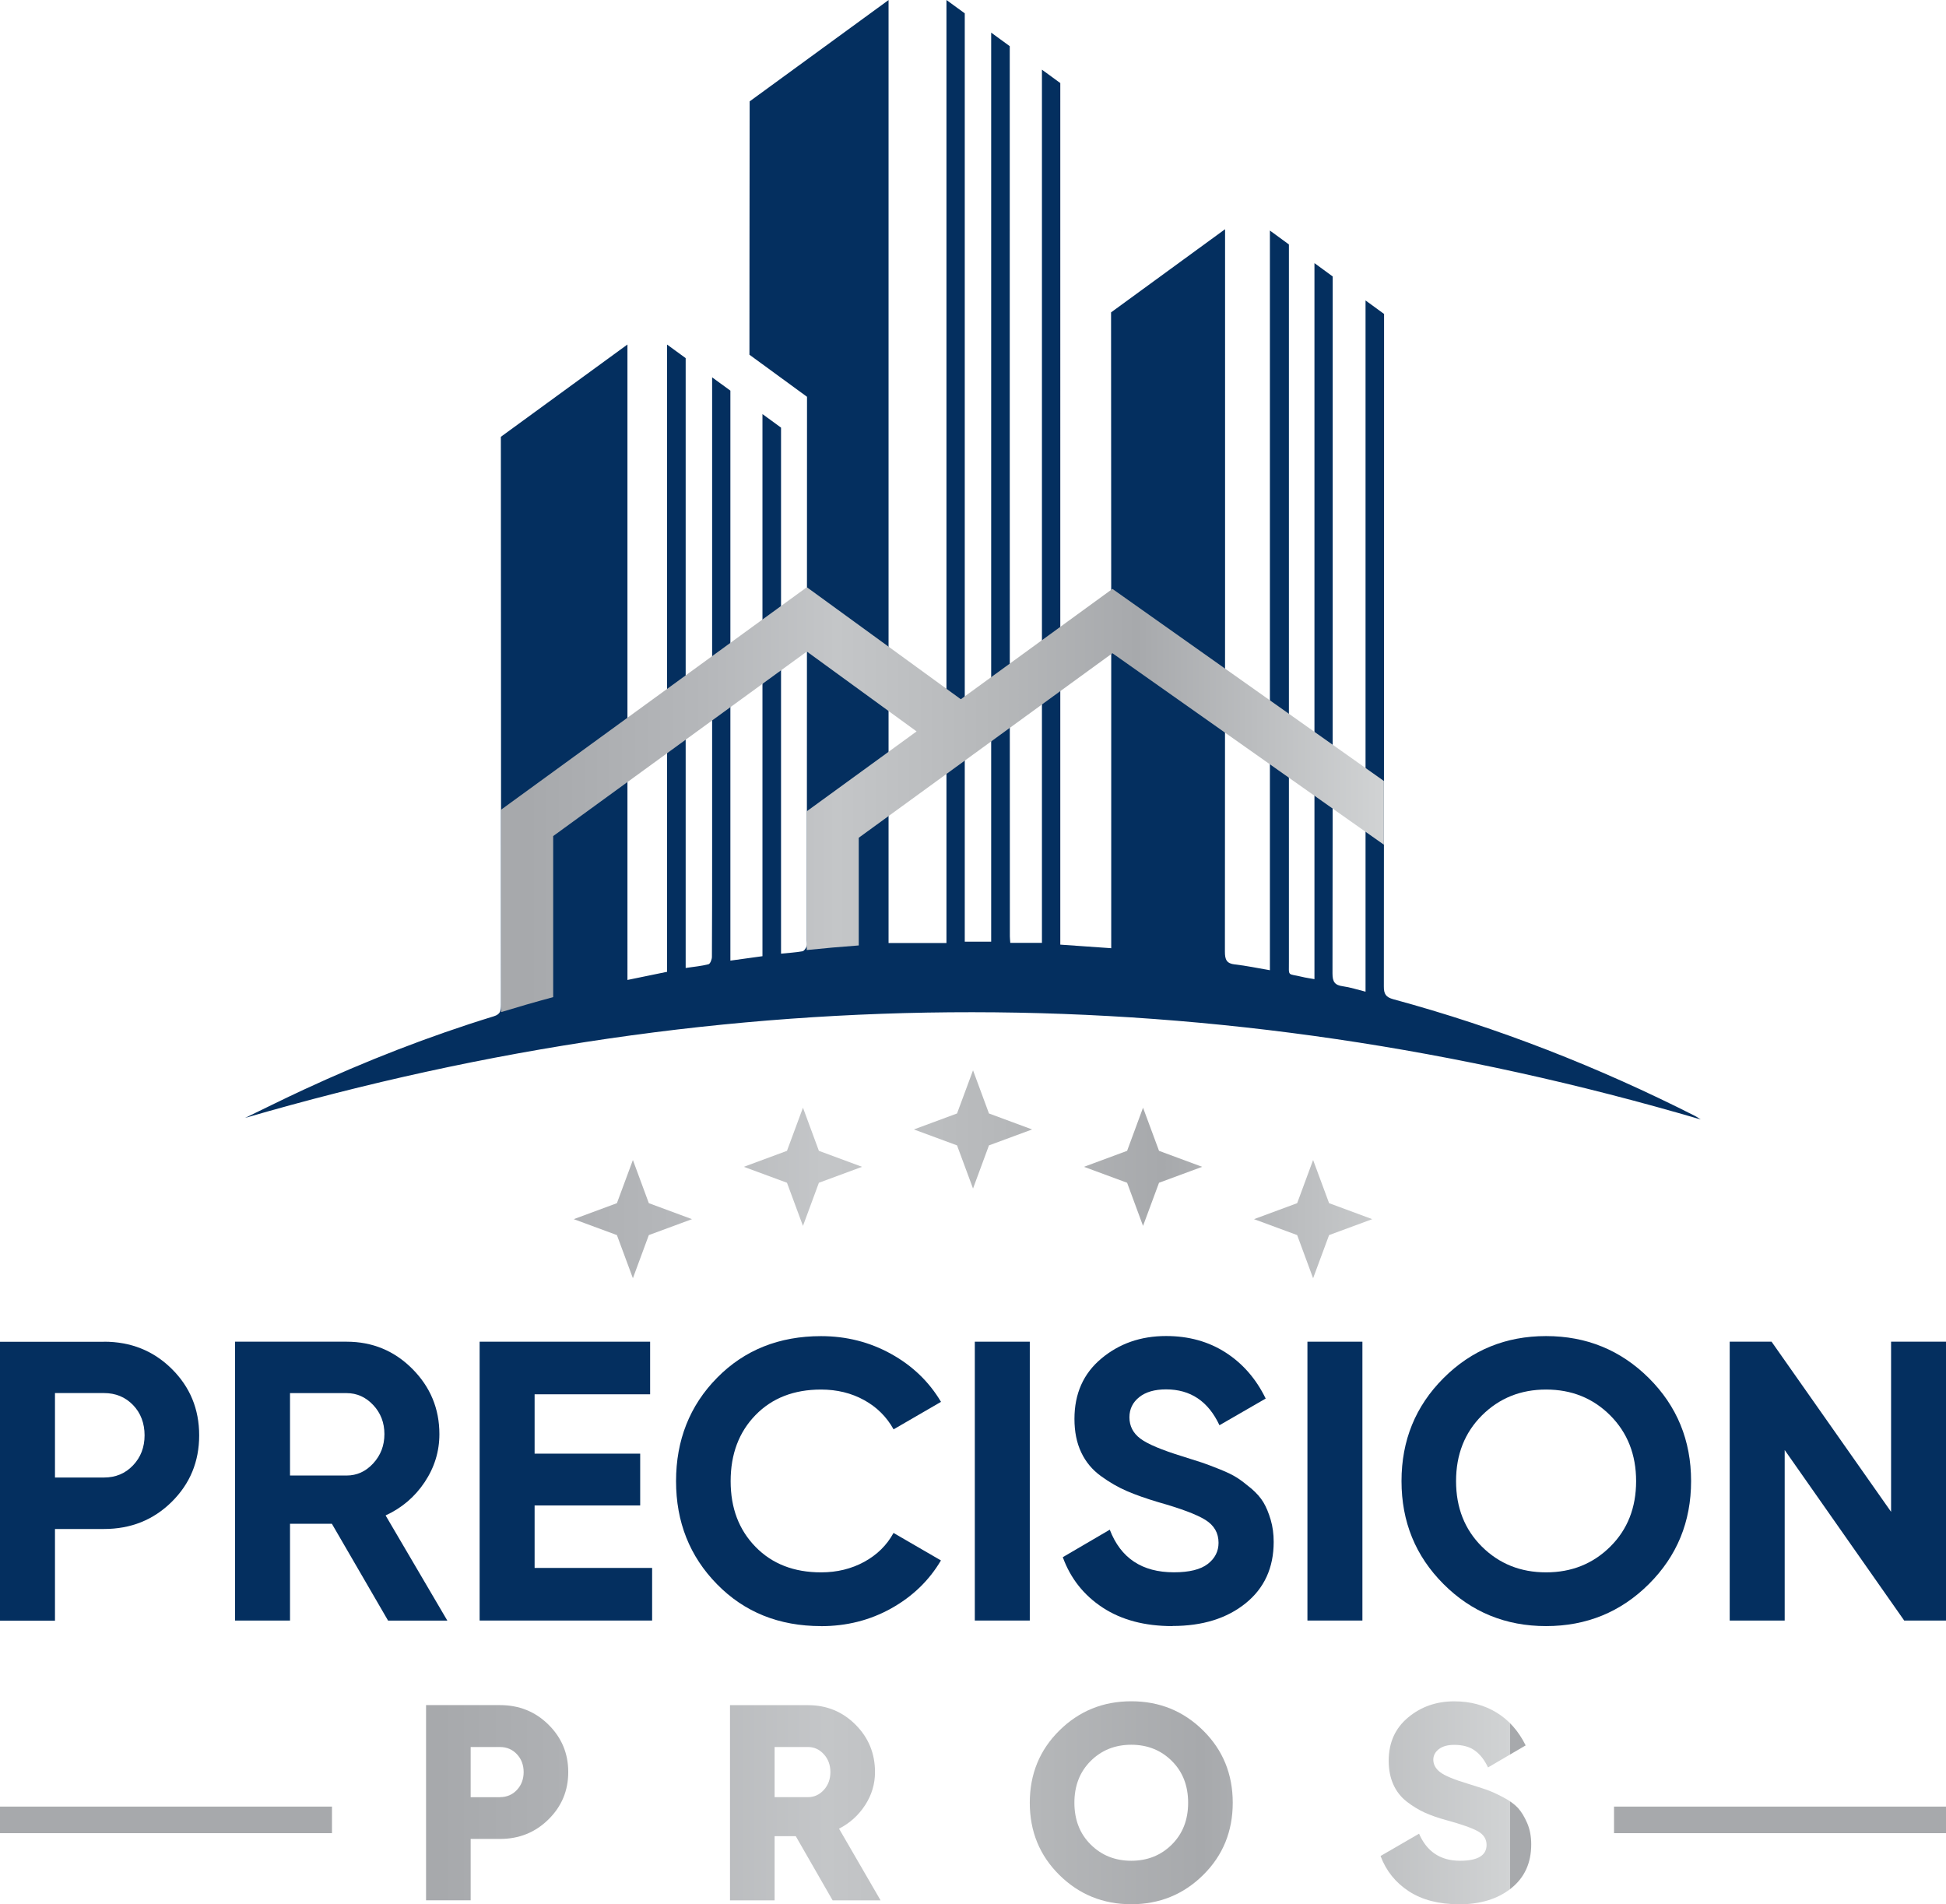
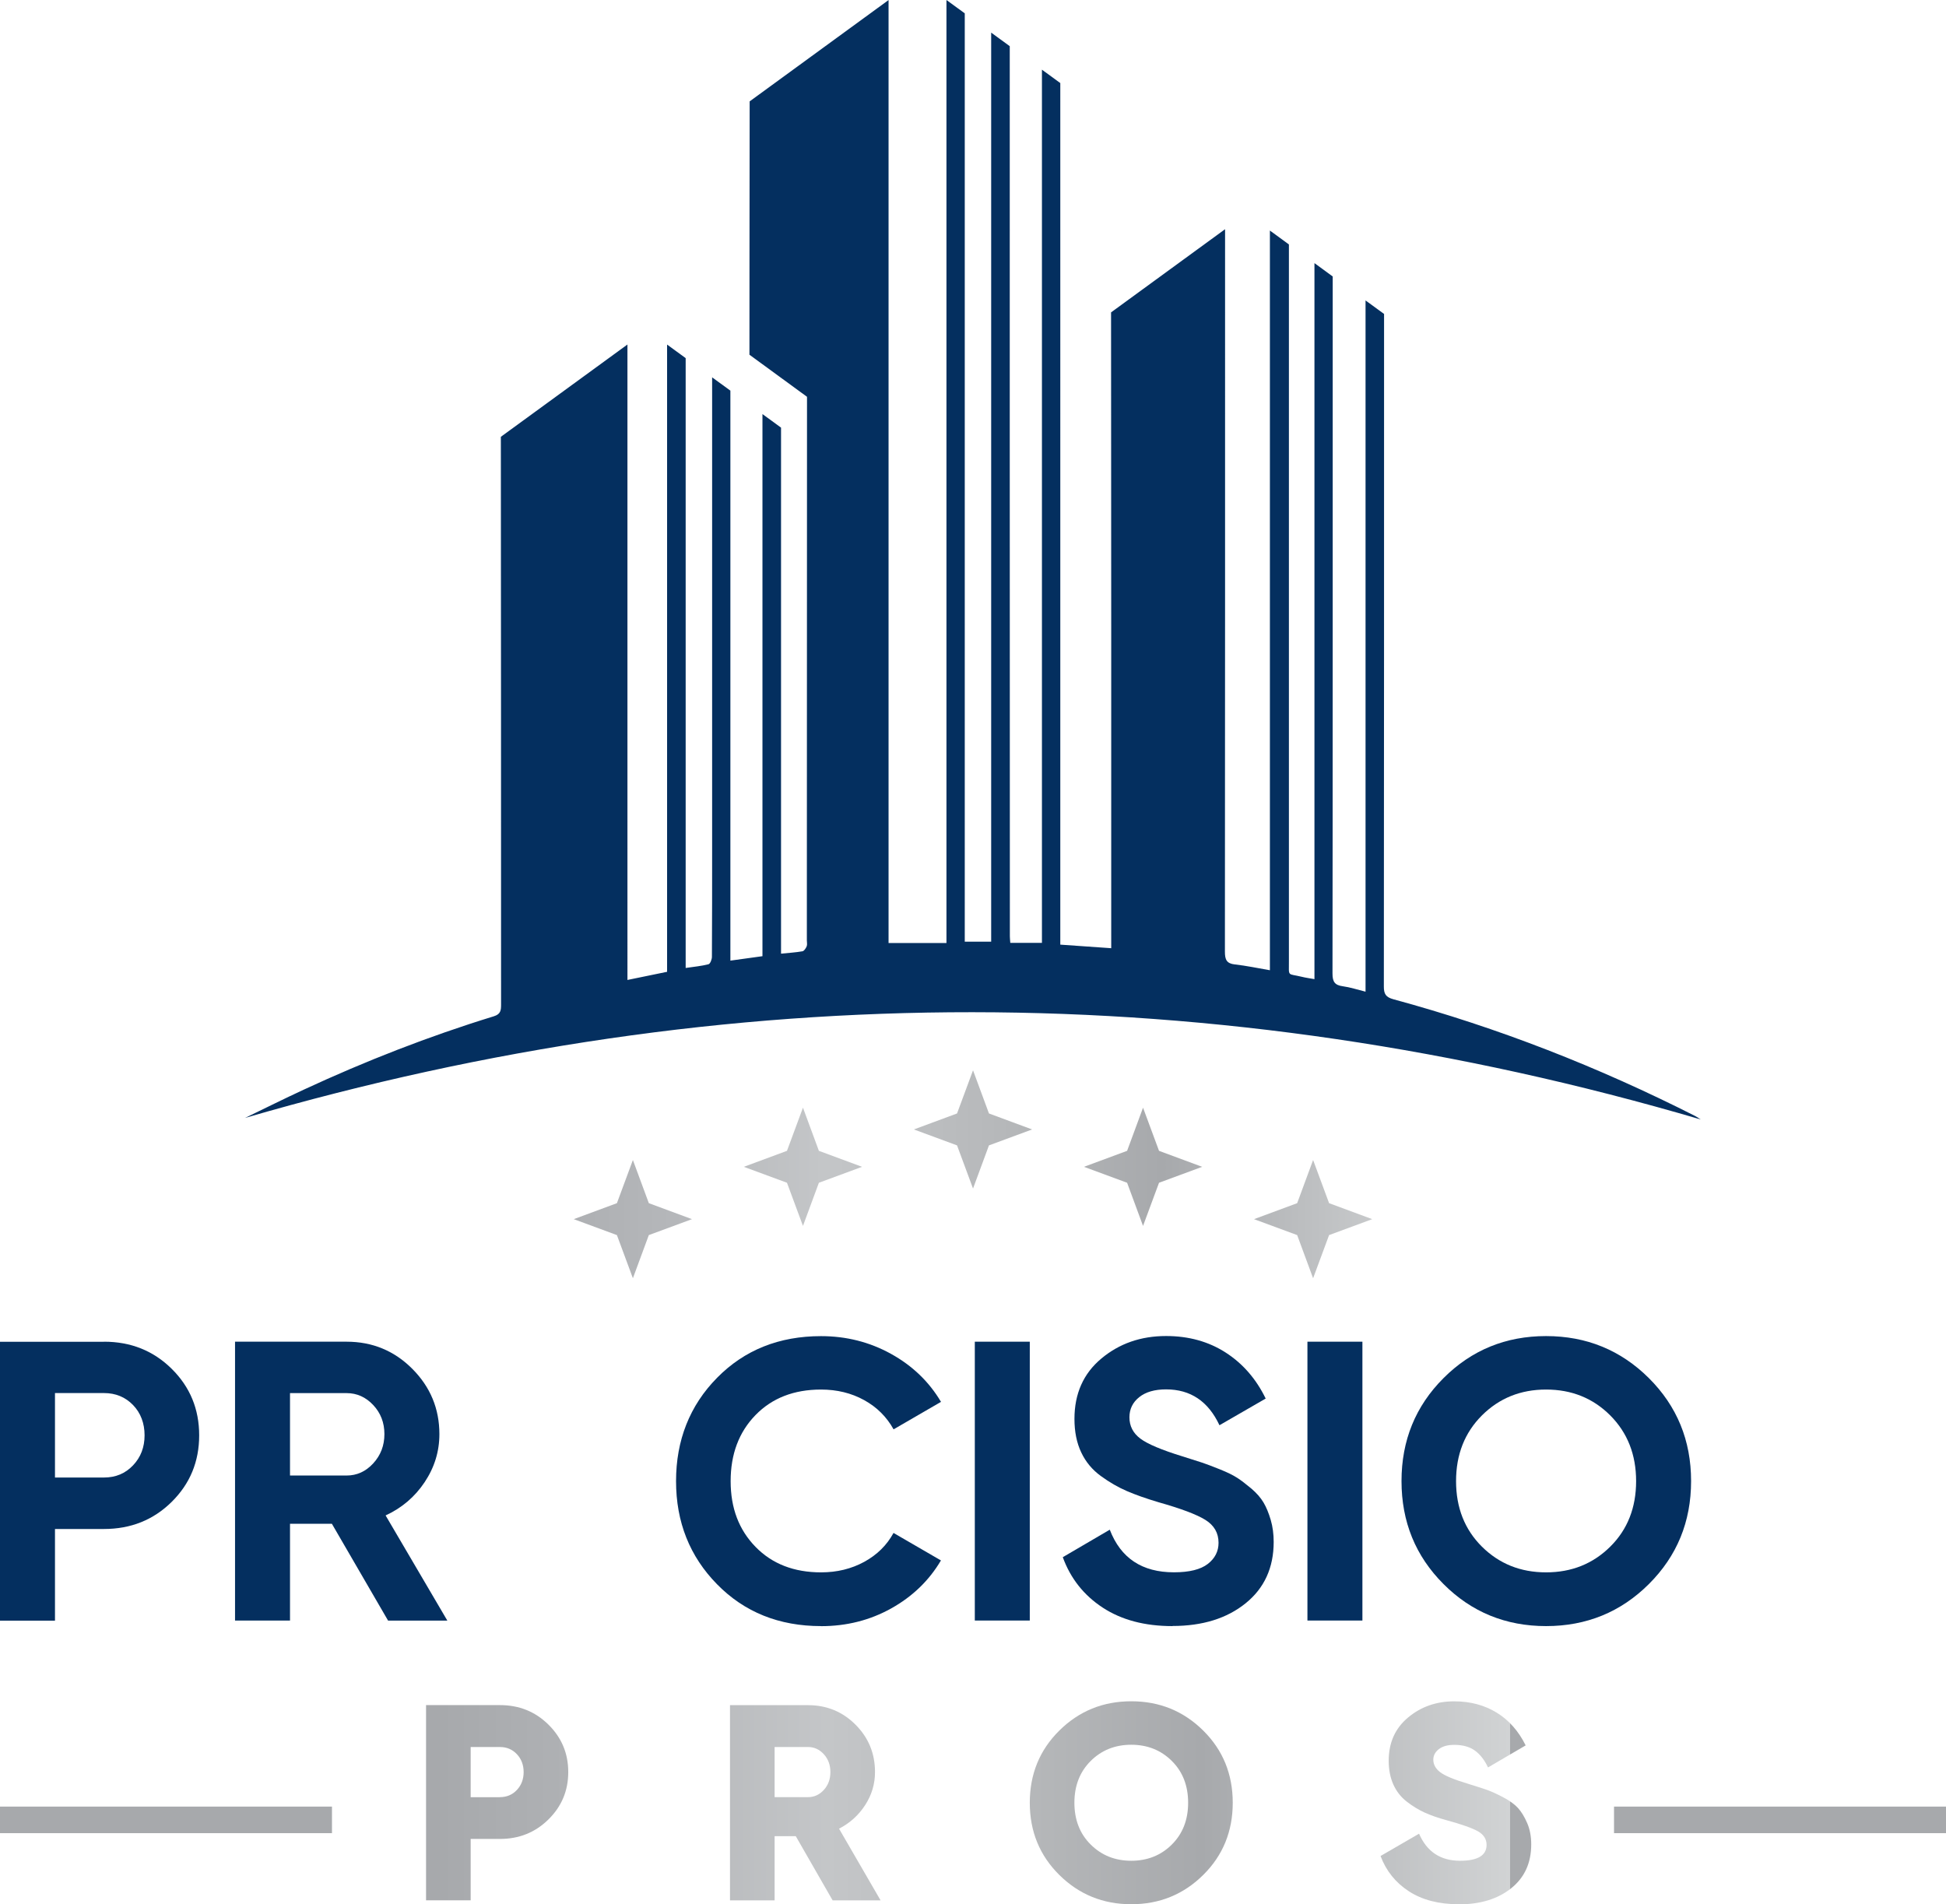
<svg xmlns="http://www.w3.org/2000/svg" id="Layer_2" data-name="Layer 2" viewBox="0 0 360.33 352.61">
  <defs>
    <style>
      .cls-1 {
        fill: url(#linear-gradient-8);
      }

      .cls-2 {
        fill: url(#linear-gradient-7);
      }

      .cls-3 {
        fill: url(#linear-gradient-5);
      }

      .cls-4 {
        fill: url(#linear-gradient-6);
      }

      .cls-5 {
        fill: url(#linear-gradient-9);
      }

      .cls-6 {
        fill: url(#linear-gradient-4);
      }

      .cls-7 {
        fill: url(#linear-gradient-3);
      }

      .cls-8 {
        fill: url(#linear-gradient-2);
      }

      .cls-9 {
        fill: url(#linear-gradient);
      }

      .cls-10 {
        fill: url(#linear-gradient-10);
      }

      .cls-11 {
        fill: url(#linear-gradient-11);
      }

      .cls-12 {
        fill: url(#linear-gradient-12);
      }

      .cls-13 {
        fill: #042f5f;
      }
    </style>
    <linearGradient id="linear-gradient" x1="75.41" y1="90.23" x2="279.61" y2="90.23" gradientTransform="translate(0 424.02) scale(1 -1)" gradientUnits="userSpaceOnUse">
      <stop offset=".03" stop-color="#a7a9ac" />
      <stop offset=".23" stop-color="#b5b7ba" />
      <stop offset=".38" stop-color="#c4c6c8" />
      <stop offset=".57" stop-color="#b5b7b9" />
      <stop offset=".72" stop-color="#a7a9ac" />
      <stop offset="1" stop-color="#d1d3d4" />
      <stop offset="1" stop-color="#a7a9ac" />
    </linearGradient>
    <linearGradient id="linear-gradient-2" x1="75.41" y1="90.22" x2="279.61" y2="90.22" gradientTransform="translate(0 424.02) scale(1 -1)" gradientUnits="userSpaceOnUse">
      <stop offset=".03" stop-color="#a7a9ac" />
      <stop offset=".23" stop-color="#b5b7ba" />
      <stop offset=".38" stop-color="#c4c6c8" />
      <stop offset=".57" stop-color="#b5b7b9" />
      <stop offset=".72" stop-color="#a7a9ac" />
      <stop offset="1" stop-color="#d1d3d4" />
      <stop offset="1" stop-color="#a7a9ac" />
    </linearGradient>
    <linearGradient id="linear-gradient-3" x1="75.41" y1="90.22" x2="279.61" y2="90.22" gradientTransform="translate(0 424.02) scale(1 -1)" gradientUnits="userSpaceOnUse">
      <stop offset=".03" stop-color="#a7a9ac" />
      <stop offset=".23" stop-color="#b5b7ba" />
      <stop offset=".38" stop-color="#c4c6c8" />
      <stop offset=".57" stop-color="#b5b7b9" />
      <stop offset=".72" stop-color="#a7a9ac" />
      <stop offset="1" stop-color="#d1d3d4" />
      <stop offset="1" stop-color="#a7a9ac" />
    </linearGradient>
    <linearGradient id="linear-gradient-4" x1="75.41" y1="90.21" x2="279.61" y2="90.21" gradientTransform="translate(0 424.02) scale(1 -1)" gradientUnits="userSpaceOnUse">
      <stop offset=".03" stop-color="#a7a9ac" />
      <stop offset=".23" stop-color="#b5b7ba" />
      <stop offset=".38" stop-color="#c4c6c8" />
      <stop offset=".57" stop-color="#b5b7b9" />
      <stop offset=".72" stop-color="#a7a9ac" />
      <stop offset="1" stop-color="#d1d3d4" />
      <stop offset="1" stop-color="#a7a9ac" />
    </linearGradient>
    <linearGradient id="linear-gradient-5" x1="75.41" y1="87.05" x2="279.61" y2="87.05" gradientTransform="translate(0 424.02) scale(1 -1)" gradientUnits="userSpaceOnUse">
      <stop offset=".03" stop-color="#a7a9ac" />
      <stop offset=".23" stop-color="#b5b7ba" />
      <stop offset=".38" stop-color="#c4c6c8" />
      <stop offset=".57" stop-color="#b5b7b9" />
      <stop offset=".72" stop-color="#a7a9ac" />
      <stop offset="1" stop-color="#d1d3d4" />
      <stop offset="1" stop-color="#a7a9ac" />
    </linearGradient>
    <linearGradient id="linear-gradient-6" x1="75.41" y1="87.05" x2="279.61" y2="87.05" gradientTransform="translate(0 424.02) scale(1 -1)" gradientUnits="userSpaceOnUse">
      <stop offset=".03" stop-color="#a7a9ac" />
      <stop offset=".23" stop-color="#b5b7ba" />
      <stop offset=".38" stop-color="#c4c6c8" />
      <stop offset=".57" stop-color="#b5b7b9" />
      <stop offset=".72" stop-color="#a7a9ac" />
      <stop offset="1" stop-color="#d1d3d4" />
      <stop offset="1" stop-color="#a7a9ac" />
    </linearGradient>
    <linearGradient id="linear-gradient-7" x1="82.3" y1="198.29" x2="266.91" y2="198.29" gradientTransform="translate(0 424.02) scale(1 -1)" gradientUnits="userSpaceOnUse">
      <stop offset=".03" stop-color="#a7a9ac" />
      <stop offset=".23" stop-color="#b5b7ba" />
      <stop offset=".38" stop-color="#c4c6c8" />
      <stop offset=".57" stop-color="#b5b7b9" />
      <stop offset=".72" stop-color="#a7a9ac" />
      <stop offset="1" stop-color="#d1d3d4" />
      <stop offset="1" stop-color="#a7a9ac" />
    </linearGradient>
    <linearGradient id="linear-gradient-8" x1="82.3" y1="207.98" x2="266.91" y2="207.98" gradientTransform="translate(0 424.02) scale(1 -1)" gradientUnits="userSpaceOnUse">
      <stop offset=".03" stop-color="#a7a9ac" />
      <stop offset=".23" stop-color="#b5b7ba" />
      <stop offset=".38" stop-color="#c4c6c8" />
      <stop offset=".57" stop-color="#b5b7b9" />
      <stop offset=".72" stop-color="#a7a9ac" />
      <stop offset="1" stop-color="#d1d3d4" />
      <stop offset="1" stop-color="#a7a9ac" />
    </linearGradient>
    <linearGradient id="linear-gradient-9" x1="82.3" y1="214.9" x2="266.91" y2="214.9" gradientTransform="translate(0 424.02) scale(1 -1)" gradientUnits="userSpaceOnUse">
      <stop offset=".03" stop-color="#a7a9ac" />
      <stop offset=".23" stop-color="#b5b7ba" />
      <stop offset=".38" stop-color="#c4c6c8" />
      <stop offset=".57" stop-color="#b5b7b9" />
      <stop offset=".72" stop-color="#a7a9ac" />
      <stop offset="1" stop-color="#d1d3d4" />
      <stop offset="1" stop-color="#a7a9ac" />
    </linearGradient>
    <linearGradient id="linear-gradient-10" x1="82.3" y1="207.98" x2="266.91" y2="207.98" gradientTransform="translate(0 424.02) scale(1 -1)" gradientUnits="userSpaceOnUse">
      <stop offset=".03" stop-color="#a7a9ac" />
      <stop offset=".23" stop-color="#b5b7ba" />
      <stop offset=".38" stop-color="#c4c6c8" />
      <stop offset=".57" stop-color="#b5b7b9" />
      <stop offset=".72" stop-color="#a7a9ac" />
      <stop offset="1" stop-color="#d1d3d4" />
      <stop offset="1" stop-color="#a7a9ac" />
    </linearGradient>
    <linearGradient id="linear-gradient-11" x1="82.3" y1="198.29" x2="266.91" y2="198.29" gradientTransform="translate(0 424.02) scale(1 -1)" gradientUnits="userSpaceOnUse">
      <stop offset=".03" stop-color="#a7a9ac" />
      <stop offset=".23" stop-color="#b5b7ba" />
      <stop offset=".38" stop-color="#c4c6c8" />
      <stop offset=".57" stop-color="#b5b7b9" />
      <stop offset=".72" stop-color="#a7a9ac" />
      <stop offset="1" stop-color="#d1d3d4" />
      <stop offset="1" stop-color="#a7a9ac" />
    </linearGradient>
    <linearGradient id="linear-gradient-12" x1="92.8" y1="275.96" x2="256.25" y2="275.96" gradientTransform="translate(0 424.02) scale(1 -1)" gradientUnits="userSpaceOnUse">
      <stop offset=".03" stop-color="#a7a9ac" />
      <stop offset=".23" stop-color="#b5b7ba" />
      <stop offset=".38" stop-color="#c4c6c8" />
      <stop offset=".57" stop-color="#b5b7b9" />
      <stop offset=".72" stop-color="#a7a9ac" />
      <stop offset="1" stop-color="#d1d3d4" />
      <stop offset="1" stop-color="#a7a9ac" />
    </linearGradient>
  </defs>
  <g id="Layer_1-2" data-name="Layer 1-2">
    <g>
      <g>
        <path class="cls-13" d="M19.25,248.43c4.97,0,9.15,1.67,12.54,5.02,3.39,3.35,5.09,7.45,5.09,12.32s-1.7,8.97-5.09,12.32-7.57,5.02-12.54,5.02h-9.07v16.97H0v-51.63h19.25v-.02ZM19.25,273.58c2.16,0,3.96-.75,5.38-2.25,1.43-1.5,2.14-3.36,2.14-5.57s-.71-4.13-2.14-5.61c-1.43-1.47-3.22-2.21-5.38-2.21h-9.07v15.64h9.07Z" />
        <path class="cls-13" d="M71.85,300.06l-10.4-17.92h-7.75v17.92h-10.18v-51.63h20.65c4.77,0,8.83,1.67,12.17,5.02,3.34,3.35,5.02,7.38,5.02,12.1,0,3.2-.91,6.16-2.73,8.89s-4.23,4.78-7.23,6.16l11.43,19.47h-10.99.01ZM53.7,257.94v15.27h10.47c1.92,0,3.56-.75,4.94-2.25,1.38-1.5,2.07-3.31,2.07-5.42s-.69-3.91-2.07-5.38-3.02-2.21-4.94-2.21h-10.47,0Z" />
-         <path class="cls-13" d="M98.99,290.32h21.76v9.74h-31.94v-51.63h31.57v9.74h-21.39v10.99h19.55v9.59h-19.55v11.58h0Z" />
        <path class="cls-13" d="M152.03,301.09c-7.77,0-14.19-2.58-19.25-7.74-5.07-5.16-7.6-11.53-7.6-19.1s2.53-14,7.6-19.14c5.06-5.14,11.48-7.71,19.25-7.71,4.67,0,8.99,1.09,12.95,3.28,3.96,2.19,7.04,5.15,9.26,8.89l-8.78,5.09c-1.28-2.31-3.1-4.12-5.46-5.42-2.36-1.3-5.02-1.95-7.97-1.95-5.02,0-9.06,1.57-12.13,4.72s-4.61,7.23-4.61,12.24,1.54,9.02,4.61,12.17c3.07,3.15,7.12,4.72,12.13,4.72,2.95,0,5.62-.65,8-1.95,2.38-1.3,4.19-3.09,5.42-5.35l8.78,5.09c-2.21,3.74-5.29,6.7-9.22,8.89-3.93,2.19-8.26,3.28-12.98,3.28h0Z" />
        <path class="cls-13" d="M180.5,248.43h10.18v51.63h-10.18v-51.63h0Z" />
        <path class="cls-13" d="M217.08,301.09c-5.12,0-9.42-1.14-12.91-3.43-3.49-2.29-5.95-5.4-7.38-9.33l8.7-5.09c2.02,5.26,5.97,7.89,11.88,7.89,2.85,0,4.94-.52,6.27-1.55s1.99-2.34,1.99-3.91c0-1.82-.81-3.23-2.43-4.24-1.62-1.01-4.52-2.1-8.7-3.28-2.31-.69-4.27-1.38-5.86-2.07-1.6-.69-3.2-1.61-4.79-2.77-1.6-1.16-2.82-2.62-3.65-4.39-.84-1.77-1.25-3.83-1.25-6.2,0-4.67,1.66-8.4,4.98-11.17,3.32-2.78,7.31-4.17,11.99-4.17,4.18,0,7.86,1.02,11.03,3.06s5.64,4.88,7.41,8.52l-8.56,4.94c-2.07-4.43-5.36-6.64-9.88-6.64-2.12,0-3.78.48-4.98,1.44s-1.81,2.2-1.81,3.73c0,1.62.68,2.94,2.03,3.95s3.95,2.1,7.78,3.28c1.57.49,2.77.87,3.58,1.14.81.27,1.92.69,3.32,1.25,1.4.56,2.48,1.09,3.25,1.59.76.49,1.63,1.16,2.62,1.99.98.84,1.73,1.7,2.25,2.58.52.88.96,1.95,1.33,3.21.37,1.25.55,2.62.55,4.09,0,4.77-1.73,8.56-5.2,11.36s-7.98,4.2-13.54,4.2l-.02.02Z" />
        <path class="cls-13" d="M242.09,248.43h10.18v51.63h-10.18v-51.63h0Z" />
        <path class="cls-13" d="M305.31,293.31c-5.21,5.19-11.56,7.78-19.03,7.78s-13.81-2.59-18.99-7.78c-5.19-5.19-7.78-11.54-7.78-19.07s2.59-13.88,7.78-19.07,11.52-7.78,18.99-7.78,13.82,2.6,19.03,7.78c5.21,5.19,7.82,11.54,7.82,19.07s-2.61,13.88-7.82,19.07ZM274.4,286.38c3.2,3.17,7.15,4.76,11.88,4.76s8.68-1.59,11.88-4.76,4.79-7.22,4.79-12.13-1.6-8.97-4.79-12.17c-3.2-3.2-7.16-4.79-11.88-4.79s-8.68,1.6-11.88,4.79c-3.2,3.2-4.79,7.25-4.79,12.17s1.6,8.96,4.79,12.13Z" />
-         <path class="cls-13" d="M350.15,248.43h10.18v51.63h-7.74l-22.13-31.57v31.57h-10.18v-51.63h7.75l22.13,31.5v-31.5h-.01Z" />
      </g>
      <g>
        <g>
          <path class="cls-9" d="M92.57,315.72c3.55,0,6.54,1.2,8.98,3.61,2.44,2.41,3.67,5.33,3.67,8.78s-1.22,6.37-3.67,8.78c-2.44,2.41-5.44,3.61-8.98,3.61h-5.42v11.36h-8.26v-36.14h13.68,0ZM92.57,332.76c1.27,0,2.32-.45,3.15-1.34.83-.89,1.24-2,1.24-3.3s-.41-2.41-1.24-3.3c-.83-.89-1.88-1.34-3.15-1.34h-5.42v9.29h5.42Z" />
          <path class="cls-8" d="M154.17,351.87l-6.82-11.88h-3.92v11.88h-8.26v-36.14h14.46c3.44,0,6.37,1.2,8.78,3.61,2.41,2.41,3.61,5.33,3.61,8.78,0,2.2-.61,4.24-1.83,6.12s-2.83,3.33-4.83,4.36l7.69,13.27h-8.88ZM143.43,323.47v9.29h6.2c1.14,0,2.11-.45,2.92-1.34.81-.89,1.21-2,1.21-3.3s-.4-2.41-1.21-3.3c-.81-.89-1.78-1.34-2.92-1.34h-6.2Z" />
          <path class="cls-7" d="M222.79,347.17c-3.65,3.61-8.09,5.42-13.32,5.42s-9.67-1.81-13.32-5.42c-3.65-3.61-5.47-8.07-5.47-13.37s1.82-9.76,5.47-13.37,8.09-5.42,13.32-5.42,9.67,1.81,13.32,5.42c3.65,3.61,5.47,8.07,5.47,13.37s-1.82,9.76-5.47,13.37h0ZM201.96,341.54c2.01,2,4.52,3,7.51,3s5.5-1,7.51-3,3.02-4.58,3.02-7.74-1.01-5.75-3.02-7.74c-2.01-2-4.52-3-7.51-3s-5.5,1-7.51,3-3.02,4.58-3.02,7.74,1.01,5.75,3.02,7.74Z" />
          <path class="cls-6" d="M270.09,352.59c-3.68,0-6.76-.8-9.22-2.4s-4.21-3.78-5.24-6.53l7.13-4.13c1.45,3.34,3.98,5.01,7.59,5.01,3.27,0,4.91-.98,4.91-2.94,0-1.07-.53-1.9-1.57-2.5-1.05-.6-3.02-1.3-5.91-2.09-1.52-.41-2.84-.88-3.98-1.39-1.14-.52-2.25-1.2-3.33-2.04s-1.91-1.9-2.48-3.18c-.57-1.27-.85-2.74-.85-4.39,0-3.34,1.2-6.01,3.59-8,2.39-2,5.24-2.99,8.55-2.99,2.96,0,5.58.7,7.85,2.09,2.27,1.39,4.06,3.42,5.37,6.07l-6.97,4.08c-.65-1.38-1.46-2.42-2.43-3.12-.96-.7-2.24-1.06-3.82-1.06-1.24,0-2.19.27-2.87.8-.67.53-1.01,1.18-1.01,1.94,0,.89.42,1.67,1.27,2.32.84.65,2.59,1.38,5.24,2.17,1.45.45,2.56.81,3.36,1.08.79.28,1.8.73,3.02,1.37,1.22.64,2.15,1.31,2.79,2.01.64.71,1.2,1.63,1.7,2.79.5,1.15.75,2.47.75,3.95,0,3.44-1.24,6.15-3.72,8.13s-5.71,2.97-9.71,2.97v-.02Z" />
        </g>
        <rect class="cls-3" y="334.51" width="61.47" height="4.92" />
        <rect class="cls-4" x="298.86" y="334.51" width="61.47" height="4.92" />
      </g>
      <g>
        <polygon class="cls-2" points="120.14 222.78 128.13 225.74 120.14 228.69 117.19 236.68 114.23 228.69 106.24 225.74 114.23 222.78 117.19 214.79 120.14 222.78" />
        <polygon class="cls-1" points="151.63 213.09 159.62 216.05 151.63 219 148.68 226.99 145.72 219 137.73 216.05 145.72 213.09 148.68 205.1 151.63 213.09" />
        <polygon class="cls-5" points="183.12 206.17 191.11 209.13 183.12 212.08 180.17 220.07 177.21 212.08 169.22 209.13 177.21 206.17 180.17 198.18 183.12 206.17" />
        <polygon class="cls-10" points="214.61 213.09 222.6 216.05 214.61 219 211.65 226.99 208.7 219 200.71 216.05 208.7 213.09 211.65 205.1 214.61 213.09" />
        <polygon class="cls-11" points="246.1 222.78 254.09 225.74 246.1 228.69 243.14 236.68 240.19 228.69 232.2 225.74 240.19 222.78 243.14 214.79 246.1 222.78" />
      </g>
      <g>
        <path class="cls-13" d="M313.94,206.67c-17.93-9.09-36.55-16.39-55.95-21.65-1.38-.38-1.76-.97-1.75-2.38.04-26.57.04-97.93.04-124.51l-3.43-2.5v127.99c-1.54-.38-2.85-.82-4.19-1-1.49-.2-1.93-.81-1.93-2.36.05-28.09.04-100.97.04-129.07l-3.38-2.47v132.58c-.93-.17-1.65-.26-2.36-.44-2.68-.65-2.37.07-2.37-2.86V45.26l-3.52-2.57v136.96c-2.32-.4-4.38-.84-6.47-1.07-1.56-.17-1.86-.9-1.86-2.37.04-36.3.03-93.88.03-130.18v-3.59l-21.11,15.4c.04,31.42.03,84.11.03,115.52v2.21c-3.21-.22-6.24-.44-9.43-.66V15.38l-3.4-2.48v161.68h-5.86c-.04-.59-.08-.91-.08-1.22,0-23.81-.02-68.9-.02-92.71V8.55l-3.44-2.51v168.32h-4.89V2.47l-3.39-2.47v174.61h-10.72V.01l-25.72,18.76c-.03,15.32-.04,46.91-.04,46.91l10.66,7.79s-.03,74.19-.03,100.65c0,.37.1.78-.03,1.1-.15.36-.47.86-.78.92-1.24.22-2.5.29-3.97.44v-97.4l-3.44-2.51v100.38c-2.01.28-3.88.54-5.94.82v-105.54l-3.38-2.46c0,15.53,0,71.61,0,87.14,0,6.72,0,13.44-.04,20.16,0,.48-.31,1.28-.63,1.37-1.31.34-2.67.46-4.23.69v-112.92l-3.44-2.51v116.14c-2.44.5-4.77.98-7.34,1.51V63.79l-23.44,17.09c.04,28.42.03,76.66.04,105.08,0,1.08-.04,1.82-1.35,2.22-12.04,3.7-23.75,8.28-35.18,13.58-3.65,1.69-7.26,3.49-10.88,5.24,89.78-26.13,179.49-26.17,269.54.28-.55-.35-.77-.51-1-.62h.02Z" />
-         <path class="cls-12" d="M205.99,109.04l-28.08,20.43-28.51-20.74-56.6,41.18v37.49c3.08-.94,6.29-1.87,9.63-2.77v-29.82l46.97-34.17,20.32,14.79-20.34,14.79v25.69c3.16-.33,6.37-.61,9.63-.85v-19.94l46.97-34.17,50.27,35.46v-11.8l-50.27-35.57h.01Z" />
      </g>
    </g>
  </g>
</svg>